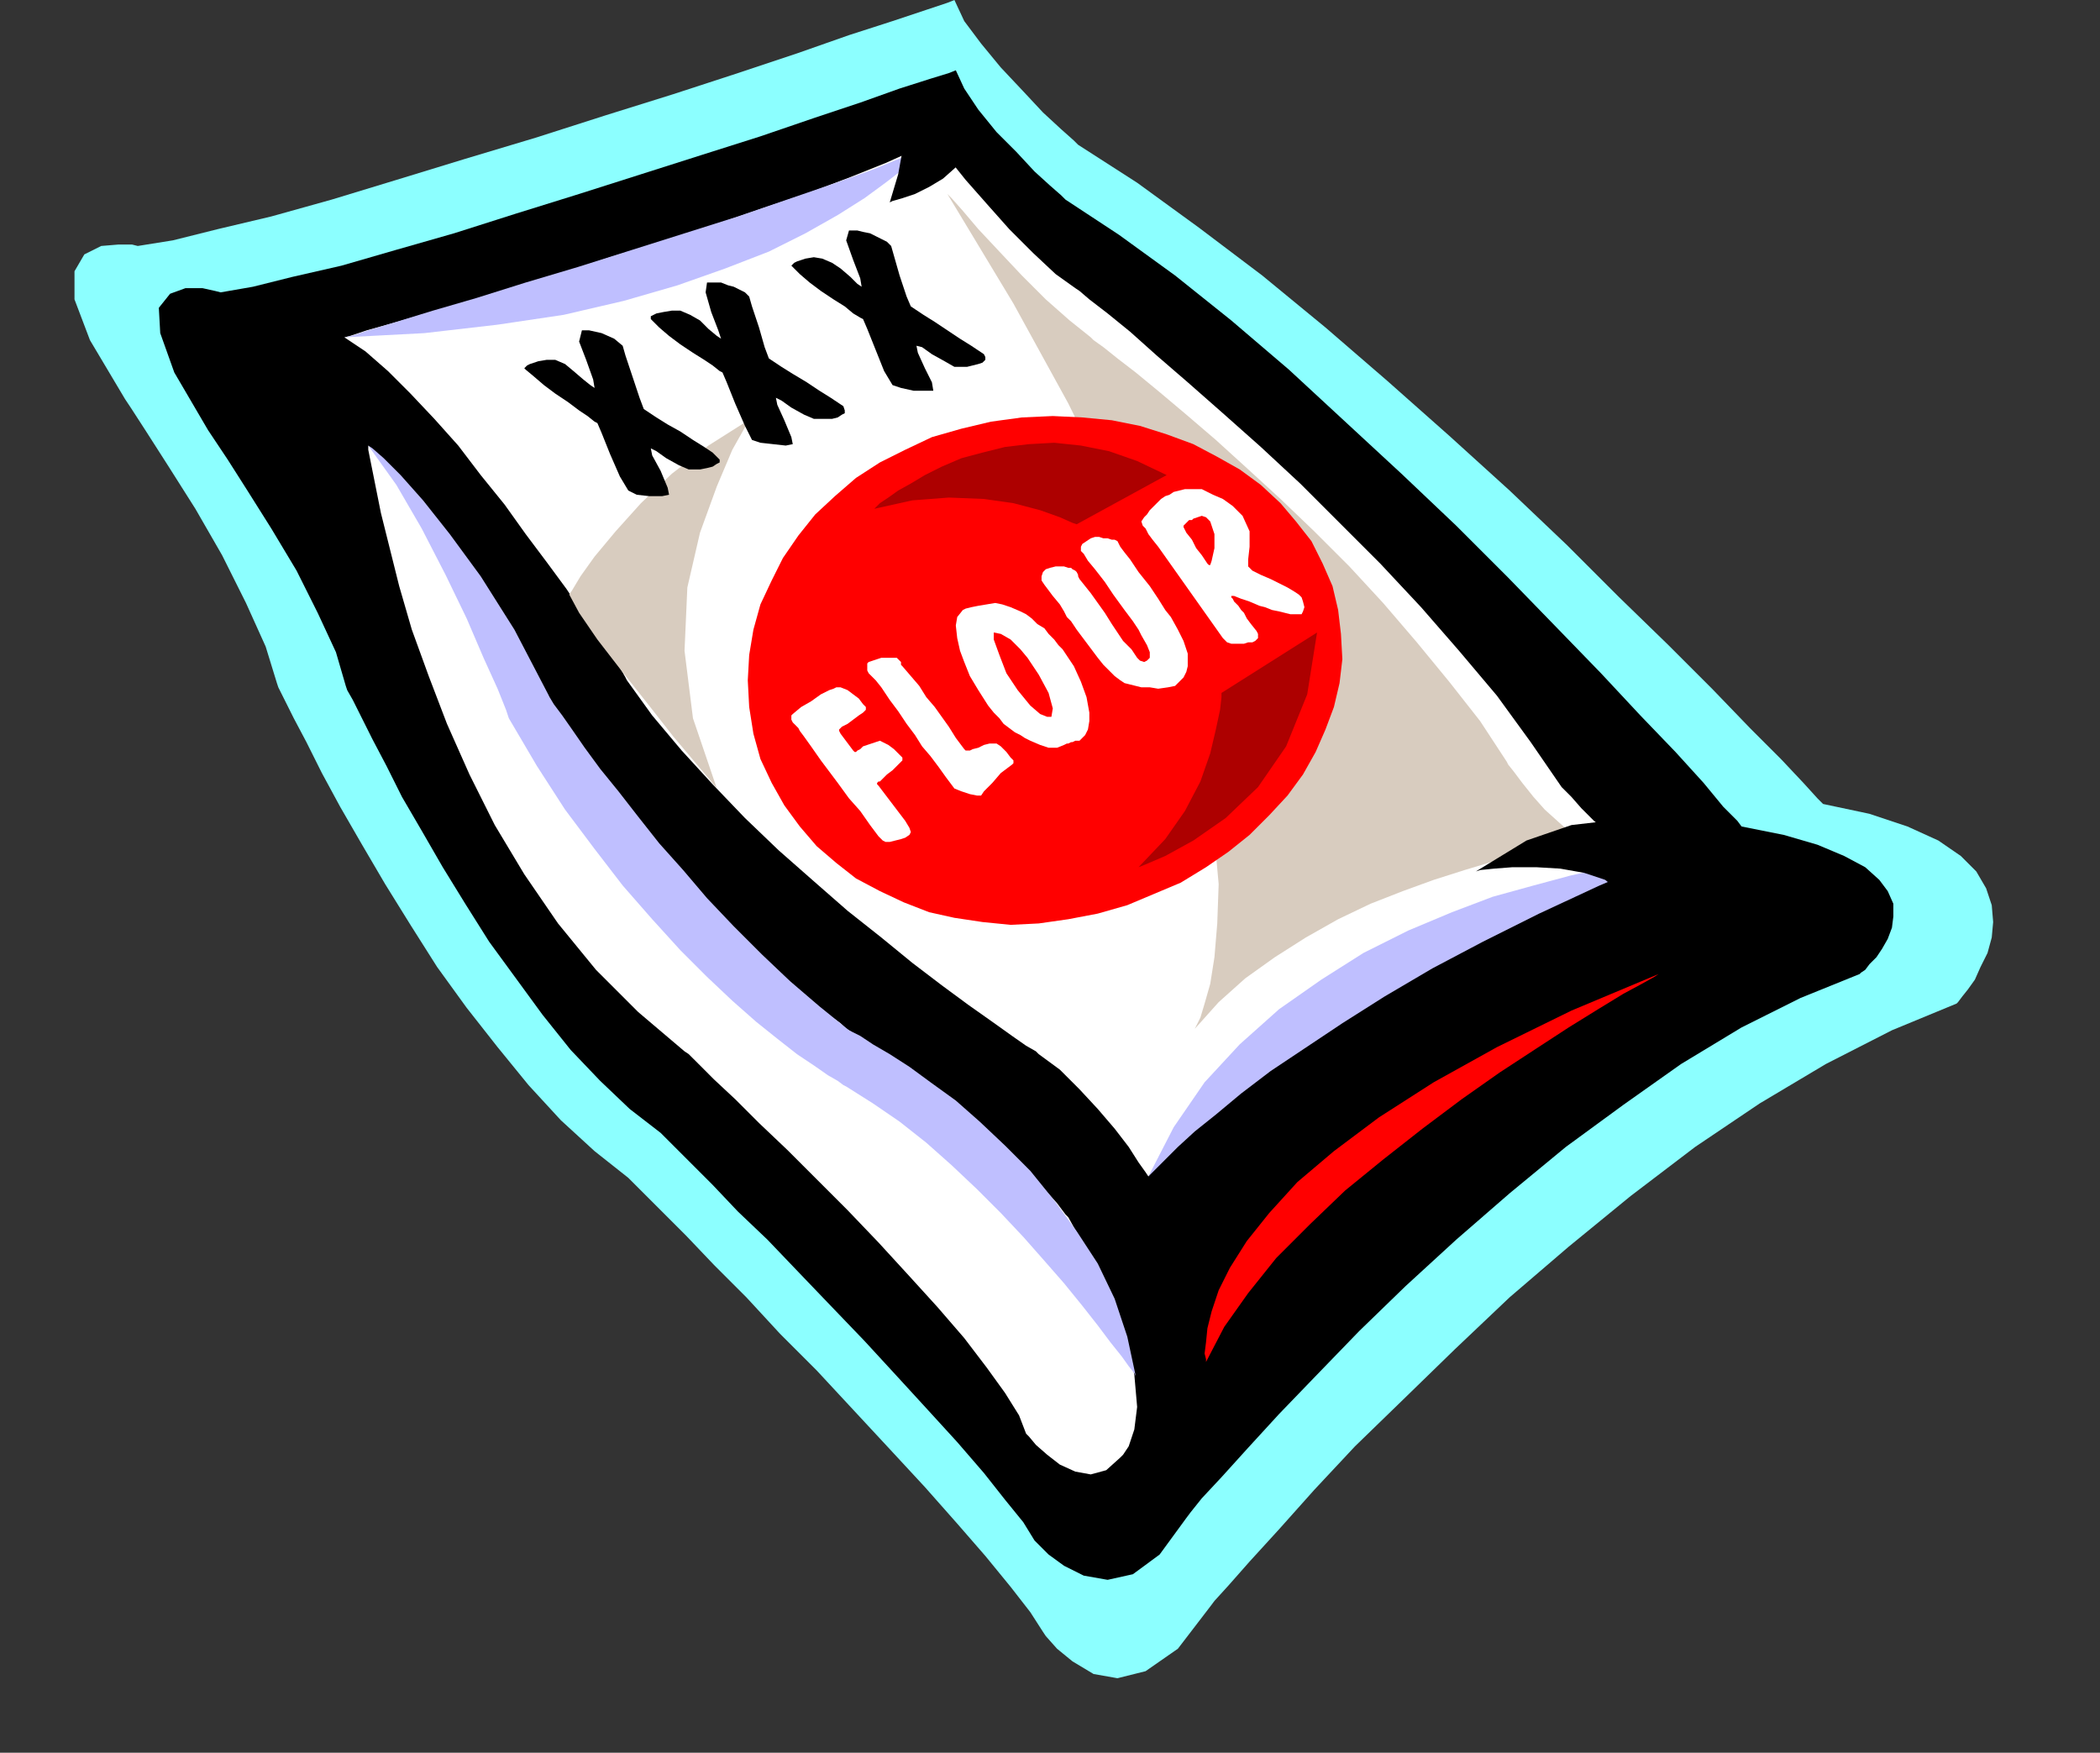
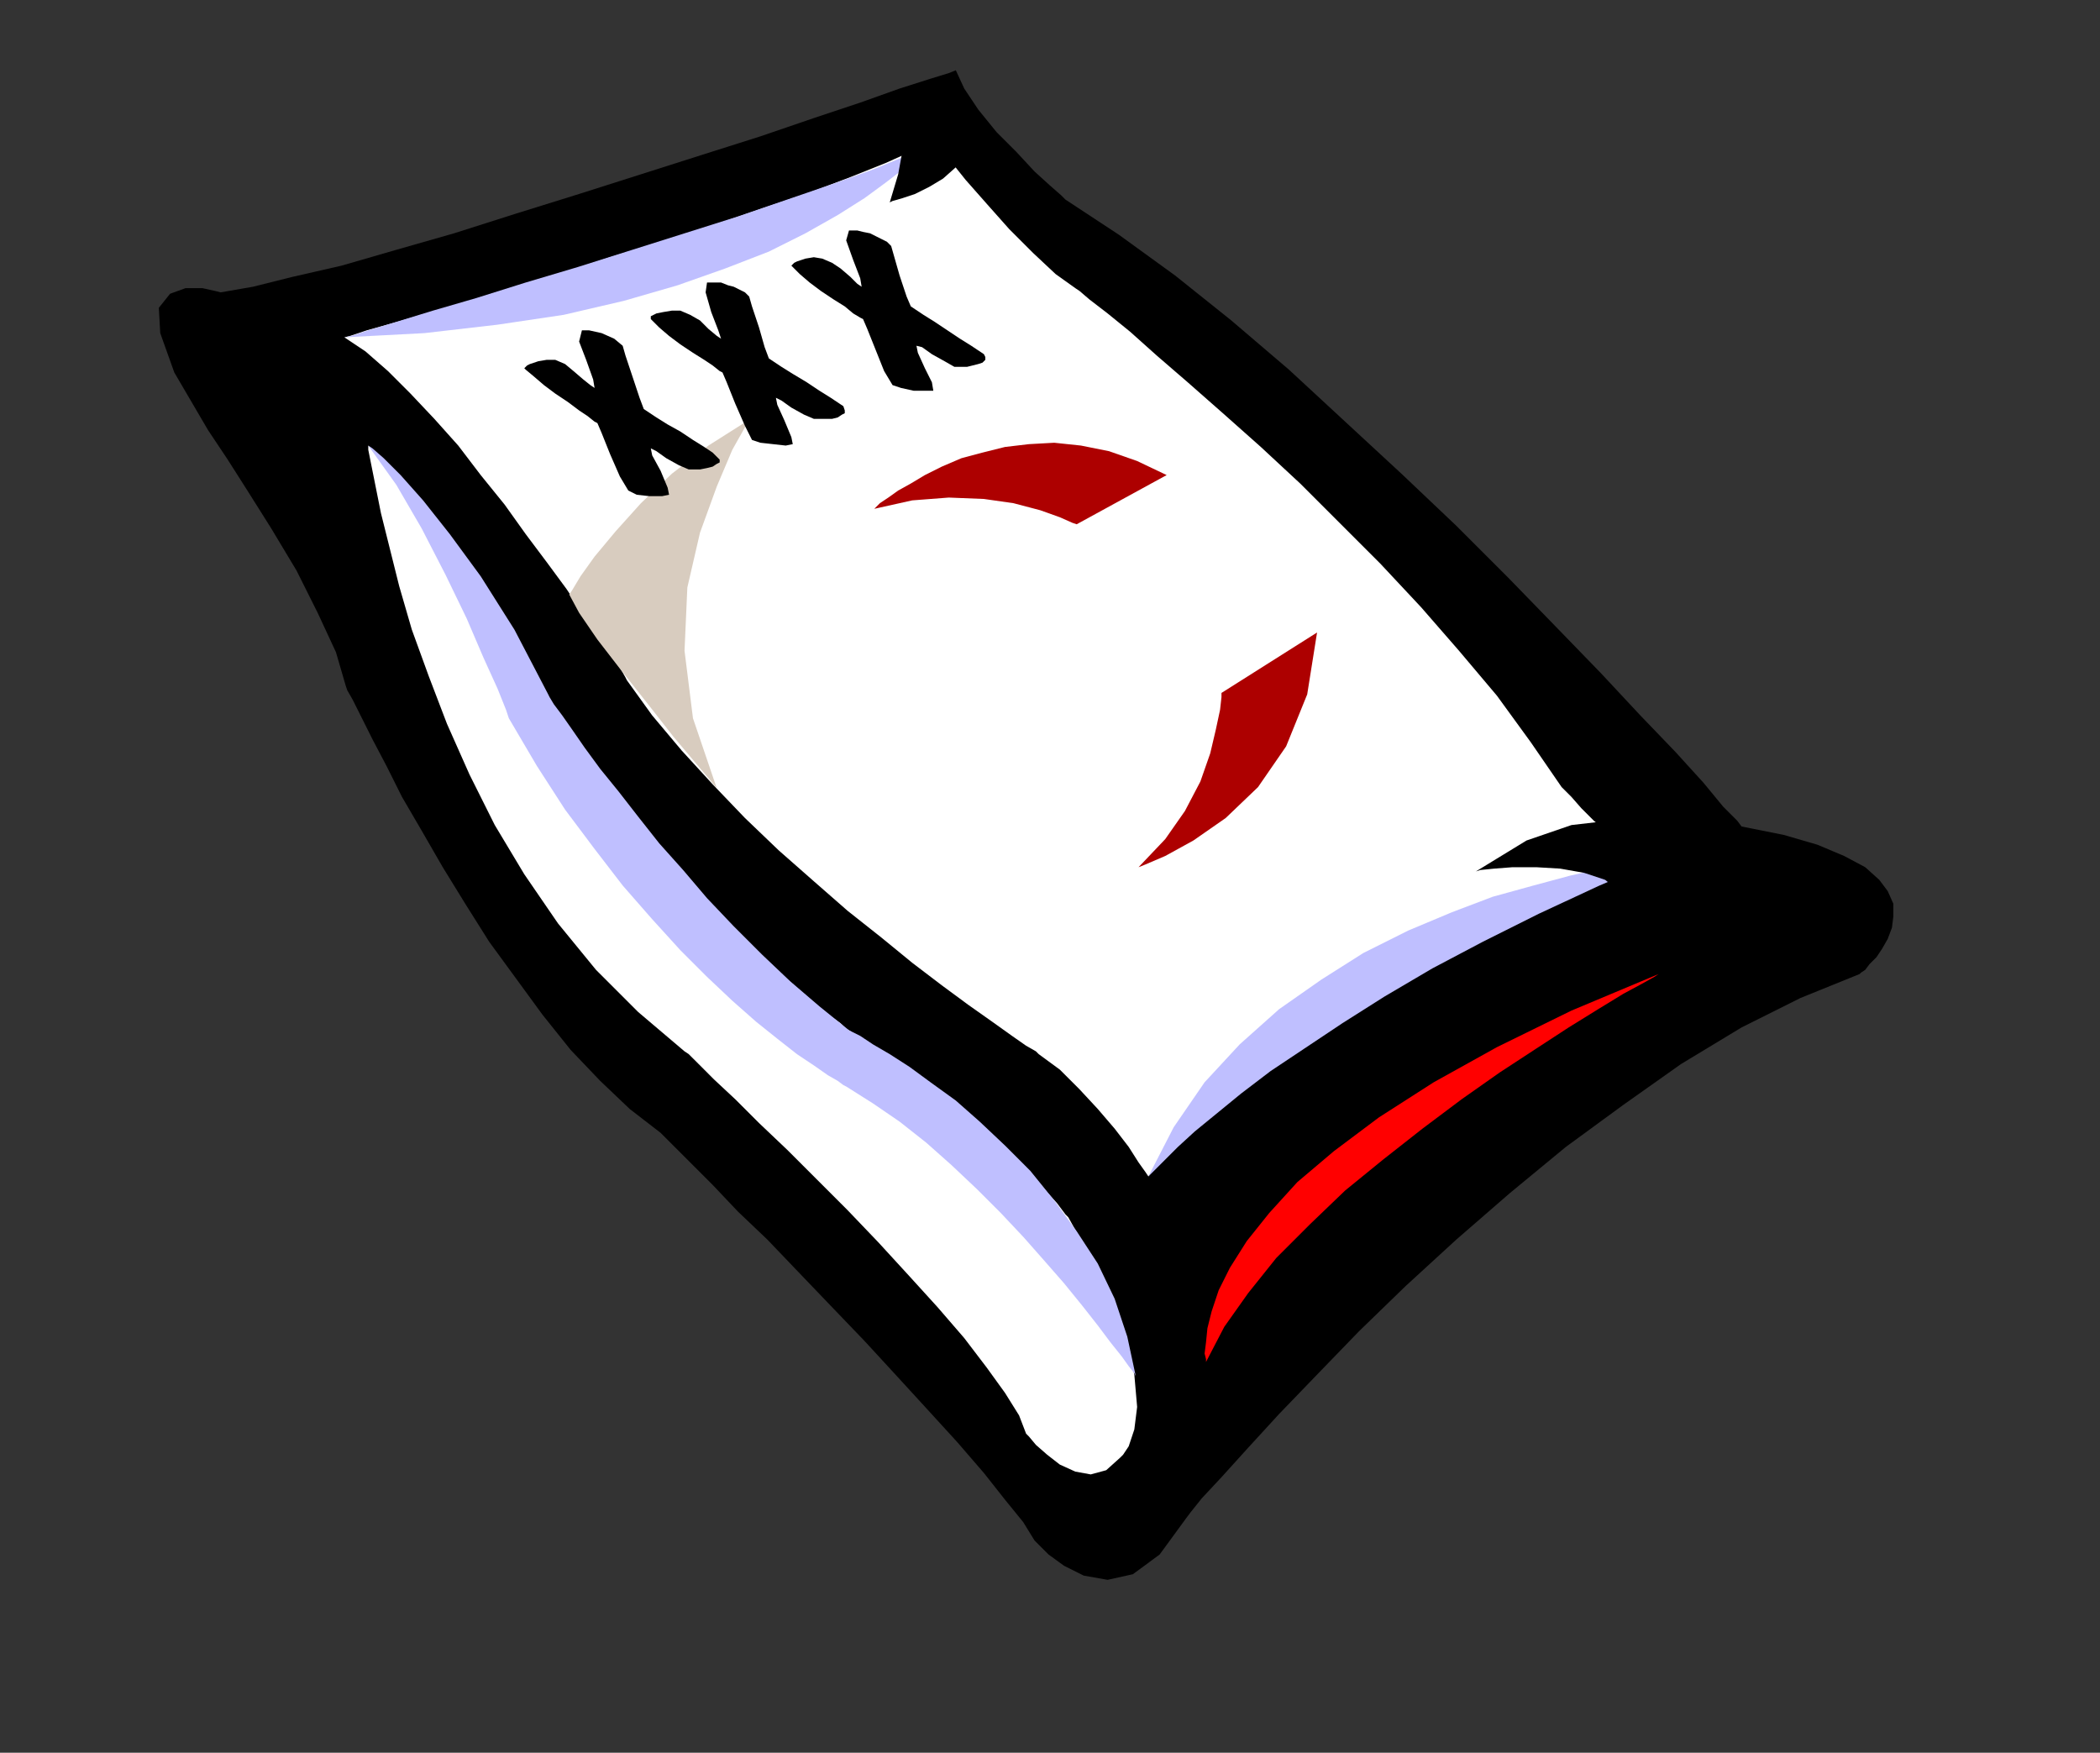
<svg xmlns="http://www.w3.org/2000/svg" xmlns:ns1="http://sodipodi.sourceforge.net/DTD/sodipodi-0.dtd" xmlns:ns2="http://www.inkscape.org/namespaces/inkscape" version="1.0" width="37.948mm" height="31.674mm" id="svg51" ns1:docname="CLP00235.WMF">
  <rect width="100%" height="100%" fill="#333333" stroke="none" />
  <ns1:namedview pagecolor="#ffffff" bordercolor="#666666" borderopacity="1" objecttolerance="10" gridtolerance="10" guidetolerance="10" ns2:pageopacity="0" ns2:pageshadow="2" ns2:window-width="640" ns2:window-height="480" id="namedview53" />
  <defs id="defs3">
    <pattern id="WMFhbasepattern" patternUnits="userSpaceOnUse" width="6" height="6" x="0" y="0" />
  </defs>
-   <path style="fill:#8cffff;fill-rule:evenodd;fill-opacity:1;stroke:none;" d="  M 124.512,54.912   L 124.128,54.528   L 123.168,53.472   L 121.632,51.84   L 119.52,49.728   L 116.928,47.04   L 113.952,44.064   L 110.592,40.8   L 107.04,37.248   L 103.104,33.504   L 98.976,29.76   L 94.752,26.016   L 90.528,22.368   L 86.208,18.816   L 81.888,15.552   L 77.664,12.48   L 73.632,9.888   L 73.344,9.6   L 72.48,8.832   L 71.232,7.68   L 69.888,6.24   L 68.352,4.608   L 67.008,2.976   L 65.856,1.44   L 65.184,0   L 64.704,0.192   L 63.264,0.672   L 60.96,1.44   L 57.984,2.4   L 54.432,3.648   L 50.4,4.992   L 45.984,6.432   L 41.376,7.872   L 36.576,9.408   L 31.776,10.848   L 27.072,12.288   L 22.656,13.632   L 18.528,14.784   L 14.88,15.648   L 11.808,16.416   L 9.408,16.8   L 9.024,16.704   L 8.064,16.704   L 6.912,16.8   L 5.76,17.376   L 5.088,18.528   L 5.088,20.448   L 6.144,23.232   L 8.544,27.264   L 8.928,27.84   L 9.984,29.472   L 11.52,31.872   L 13.344,34.752   L 15.168,37.92   L 16.8,41.184   L 18.144,44.16   L 18.912,46.656   L 19.008,46.944   L 19.392,47.712   L 20.064,49.056   L 20.928,50.688   L 21.984,52.8   L 23.232,55.104   L 24.672,57.6   L 26.304,60.384   L 28.032,63.168   L 29.856,66.048   L 31.872,68.832   L 33.984,71.52   L 36.096,74.112   L 38.304,76.512   L 40.608,78.624   L 42.912,80.448   L 43.2,80.736   L 43.968,81.504   L 45.216,82.752   L 46.848,84.384   L 48.768,86.4   L 50.976,88.608   L 53.28,91.104   L 55.776,93.6   L 58.272,96.288   L 60.768,98.976   L 63.168,101.568   L 65.376,104.064   L 67.296,106.272   L 69.024,108.384   L 70.368,110.112   L 71.232,111.456   L 71.424,111.744   L 72.192,112.608   L 73.248,113.472   L 74.688,114.336   L 76.32,114.624   L 78.24,114.144   L 80.448,112.608   L 82.656,109.728   L 82.944,109.344   L 83.904,108.288   L 85.344,106.656   L 87.36,104.448   L 89.76,101.76   L 92.544,98.784   L 95.808,95.616   L 99.36,92.16   L 103.104,88.608   L 107.136,85.152   L 111.36,81.696   L 115.776,78.336   L 120.192,75.36   L 124.704,72.672   L 129.216,70.368   L 133.632,68.544   L 133.728,68.448   L 134.016,68.064   L 134.4,67.584   L 134.88,66.912   L 135.264,66.048   L 135.744,65.088   L 136.032,64.032   L 136.128,62.976   L 136.032,61.824   L 135.648,60.672   L 134.976,59.52   L 133.92,58.464   L 132.384,57.408   L 130.272,56.448   L 127.68,55.584   L 124.512,54.912  z " id="path5" />
  <path style="fill:#000000;fill-rule:evenodd;fill-opacity:1;stroke:none;" d="  M 118.944,56.448   L 118.656,56.064   L 117.696,55.104   L 116.352,53.472   L 114.432,51.36   L 112.032,48.864   L 109.344,45.984   L 106.272,42.816   L 103.008,39.456   L 99.456,35.904   L 95.712,32.352   L 91.872,28.8   L 88.032,25.248   L 84.096,21.888   L 80.256,18.816   L 76.416,16.032   L 72.768,13.632   L 72.48,13.344   L 71.712,12.672   L 70.656,11.712   L 69.408,10.368   L 68.064,9.024   L 66.816,7.488   L 65.856,6.048   L 65.28,4.8   L 64.8,4.992   L 63.552,5.376   L 61.44,6.048   L 58.752,7.008   L 55.584,8.064   L 51.936,9.312   L 48,10.56   L 43.776,11.904   L 39.552,13.248   L 35.232,14.592   L 31.008,15.936   L 26.976,17.088   L 23.328,18.144   L 19.968,18.912   L 17.28,19.584   L 15.072,19.968   L 14.688,19.872   L 13.824,19.68   L 12.672,19.68   L 11.616,20.064   L 10.848,21.024   L 10.944,22.752   L 11.904,25.44   L 14.208,29.376   L 14.592,29.952   L 15.552,31.392   L 16.896,33.504   L 18.528,36.096   L 20.256,38.976   L 21.696,41.856   L 22.944,44.544   L 23.616,46.848   L 23.712,47.136   L 24.096,47.808   L 24.672,48.96   L 25.44,50.496   L 26.4,52.32   L 27.456,54.432   L 28.8,56.736   L 30.24,59.232   L 31.776,61.728   L 33.408,64.32   L 35.232,66.816   L 37.056,69.312   L 38.976,71.712   L 40.992,73.824   L 43.008,75.744   L 45.12,77.376   L 45.408,77.664   L 46.08,78.336   L 47.232,79.488   L 48.672,80.928   L 50.4,82.752   L 52.416,84.672   L 54.528,86.88   L 56.736,89.184   L 59.04,91.584   L 61.248,93.984   L 63.36,96.288   L 65.376,98.496   L 67.2,100.608   L 68.64,102.432   L 69.888,103.968   L 70.656,105.216   L 70.944,105.504   L 71.616,106.176   L 72.672,106.944   L 74.016,107.616   L 75.648,107.904   L 77.376,107.52   L 79.2,106.176   L 81.024,103.68   L 81.312,103.296   L 82.08,102.336   L 83.424,100.896   L 85.248,98.88   L 87.36,96.576   L 89.952,93.888   L 92.832,90.912   L 96,87.84   L 99.456,84.672   L 103.104,81.504   L 106.944,78.336   L 110.88,75.456   L 114.816,72.672   L 118.944,70.176   L 122.976,68.16   L 127.008,66.528   L 127.104,66.432   L 127.392,66.24   L 127.68,65.856   L 128.16,65.376   L 128.544,64.8   L 128.928,64.128   L 129.216,63.36   L 129.312,62.592   L 129.312,61.728   L 128.928,60.864   L 128.352,60.096   L 127.392,59.232   L 125.952,58.464   L 124.128,57.696   L 121.824,57.024   L 118.944,56.448  z " id="path7" />
  <path style="fill:#ffffff;fill-rule:evenodd;fill-opacity:1;stroke:none;" d="  M 23.52,23.04   L 23.904,22.944   L 25.056,22.56   L 26.784,22.08   L 29.088,21.408   L 31.776,20.64   L 34.848,19.68   L 38.208,18.72   L 41.664,17.568   L 45.216,16.512   L 48.768,15.36   L 52.128,14.208   L 55.296,13.152   L 58.08,12.096   L 60.48,11.136   L 62.4,10.272   L 63.744,9.504   L 64.032,9.888   L 64.8,10.848   L 65.952,12.288   L 67.392,13.92   L 68.928,15.648   L 70.56,17.28   L 72.096,18.72   L 73.44,19.68   L 73.728,19.872   L 74.4,20.448   L 75.648,21.408   L 77.184,22.656   L 79.008,24.288   L 81.12,26.112   L 83.52,28.224   L 86.112,30.528   L 88.8,33.024   L 91.488,35.712   L 94.272,38.496   L 97.056,41.472   L 99.648,44.448   L 102.24,47.52   L 104.544,50.688   L 106.656,53.76   L 106.848,53.952   L 107.328,54.432   L 108,55.2   L 108.864,56.064   L 109.824,56.832   L 110.784,57.6   L 111.744,58.176   L 112.608,58.368   L 112.32,58.464   L 111.36,58.944   L 110.016,59.52   L 108.096,60.48   L 105.888,61.536   L 103.392,62.784   L 100.704,64.224   L 97.824,65.76   L 94.848,67.392   L 91.872,69.12   L 88.992,70.944   L 86.304,72.864   L 83.808,74.688   L 81.6,76.608   L 79.776,78.528   L 78.432,80.352   L 78.24,80.064   L 77.76,79.392   L 77.088,78.336   L 76.128,77.088   L 74.976,75.744   L 73.728,74.4   L 72.384,73.056   L 70.944,72   L 70.752,71.808   L 70.08,71.424   L 69.12,70.752   L 67.776,69.792   L 66.144,68.64   L 64.32,67.296   L 62.304,65.76   L 60.192,64.032   L 57.888,62.208   L 55.584,60.192   L 53.184,58.08   L 50.88,55.872   L 48.672,53.568   L 46.56,51.264   L 44.544,48.864   L 42.816,46.464   L 42.72,46.272   L 42.336,45.6   L 41.664,44.736   L 40.8,43.392   L 39.84,41.952   L 38.688,40.224   L 37.344,38.4   L 35.904,36.48   L 34.464,34.464   L 32.832,32.448   L 31.296,30.432   L 29.664,28.608   L 28.032,26.88   L 26.496,25.344   L 24.96,24   L 23.52,23.04  z " id="path9" />
  <path style="fill:#bfbfff;fill-rule:evenodd;fill-opacity:1;stroke:none;" d="  M 23.52,23.04   L 24,22.944   L 25.152,22.56   L 27.072,21.984   L 29.568,21.216   L 32.544,20.352   L 35.904,19.296   L 39.456,18.24   L 43.104,17.088   L 46.752,15.936   L 50.4,14.784   L 53.76,13.632   L 56.832,12.576   L 59.52,11.616   L 61.632,10.752   L 63.072,9.984   L 63.744,9.504   L 63.648,9.6   L 63.264,10.08   L 62.592,10.656   L 61.728,11.52   L 60.48,12.48   L 59.04,13.536   L 57.216,14.688   L 55.008,15.936   L 52.512,17.184   L 49.536,18.336   L 46.272,19.488   L 42.624,20.544   L 38.496,21.504   L 33.984,22.176   L 28.992,22.752   L 23.52,23.04  z " id="path11" />
-   <path style="fill:#bfbfff;fill-rule:evenodd;fill-opacity:1;stroke:none;" d="  M 78.432,80.352   L 78.528,80.256   L 78.912,79.872   L 79.584,79.2   L 80.448,78.336   L 81.6,77.28   L 83.04,76.128   L 84.768,74.688   L 86.784,73.152   L 89.088,71.616   L 91.68,69.888   L 94.56,68.064   L 97.824,66.144   L 101.28,64.32   L 105.12,62.4   L 109.248,60.48   L 113.76,58.56   L 113.472,58.56   L 112.608,58.752   L 111.168,58.944   L 109.344,59.328   L 107.232,59.808   L 104.736,60.48   L 101.952,61.248   L 99.168,62.304   L 96.192,63.552   L 93.12,65.088   L 90.24,66.912   L 87.36,68.928   L 84.672,71.328   L 82.272,73.92   L 80.16,76.992   L 78.432,80.352  z " id="path13" />
+   <path style="fill:#bfbfff;fill-rule:evenodd;fill-opacity:1;stroke:none;" d="  M 78.432,80.352   L 78.528,80.256   L 78.912,79.872   L 79.584,79.2   L 80.448,78.336   L 81.6,77.28   L 84.768,74.688   L 86.784,73.152   L 89.088,71.616   L 91.68,69.888   L 94.56,68.064   L 97.824,66.144   L 101.28,64.32   L 105.12,62.4   L 109.248,60.48   L 113.76,58.56   L 113.472,58.56   L 112.608,58.752   L 111.168,58.944   L 109.344,59.328   L 107.232,59.808   L 104.736,60.48   L 101.952,61.248   L 99.168,62.304   L 96.192,63.552   L 93.12,65.088   L 90.24,66.912   L 87.36,68.928   L 84.672,71.328   L 82.272,73.92   L 80.16,76.992   L 78.432,80.352  z " id="path13" />
  <path style="fill:#ffffff;fill-rule:evenodd;fill-opacity:1;stroke:none;" d="  M 72.96,83.136   L 72.768,82.944   L 72.192,82.176   L 71.232,81.12   L 69.792,79.584   L 67.776,77.76   L 65.184,75.552   L 61.92,73.056   L 57.984,70.368   L 57.792,70.272   L 57.408,69.888   L 56.736,69.408   L 55.776,68.64   L 54.624,67.68   L 53.28,66.432   L 51.84,65.184   L 50.304,63.648   L 48.576,61.92   L 46.848,60.096   L 45.024,58.08   L 43.2,55.968   L 41.376,53.664   L 39.648,51.264   L 37.92,48.768   L 36.288,46.08   L 36,45.6   L 35.232,44.16   L 33.984,42.144   L 32.448,39.744   L 30.72,37.152   L 28.8,34.56   L 26.976,32.256   L 25.152,30.432   L 25.152,30.72   L 25.344,31.68   L 25.632,33.12   L 26.016,35.04   L 26.592,37.344   L 27.264,40.032   L 28.128,43.008   L 29.28,46.176   L 30.528,49.44   L 32.064,52.896   L 33.792,56.352   L 35.808,59.712   L 38.112,63.072   L 40.704,66.24   L 43.584,69.12   L 46.752,71.808   L 47.04,72   L 47.712,72.672   L 48.768,73.728   L 50.208,75.072   L 51.84,76.704   L 53.76,78.528   L 55.776,80.544   L 57.888,82.656   L 60,84.864   L 62.112,87.168   L 64.032,89.28   L 65.856,91.392   L 67.392,93.408   L 68.64,95.136   L 69.6,96.672   L 70.08,97.92   L 70.272,98.112   L 70.752,98.688   L 71.52,99.36   L 72.384,100.032   L 73.44,100.512   L 74.496,100.704   L 75.552,100.416   L 76.512,99.552   L 76.704,99.36   L 77.088,98.784   L 77.472,97.632   L 77.664,96.096   L 77.472,93.888   L 76.8,91.008   L 75.36,87.456   L 72.96,83.136  z " id="path15" />
-   <path style="fill:#d8ccbf;fill-rule:evenodd;fill-opacity:1;stroke:none;" d="  M 64.704,13.248   L 64.992,13.536   L 65.76,14.4   L 66.816,15.648   L 68.256,17.184   L 69.792,18.816   L 71.424,20.448   L 73.056,21.888   L 74.496,23.04   L 74.688,23.232   L 75.36,23.712   L 76.32,24.48   L 77.568,25.44   L 79.2,26.784   L 81.024,28.32   L 83.04,30.048   L 85.152,31.968   L 87.456,34.08   L 89.76,36.288   L 92.16,38.688   L 94.464,41.184   L 96.768,43.872   L 98.976,46.56   L 101.088,49.248   L 102.912,52.032   L 103.008,52.224   L 103.392,52.704   L 103.968,53.472   L 104.736,54.432   L 105.504,55.296   L 106.464,56.16   L 107.328,56.928   L 108.192,57.408   L 108,57.408   L 107.424,57.504   L 106.464,57.696   L 105.216,57.984   L 103.68,58.368   L 101.952,58.848   L 100.032,59.424   L 97.92,60.096   L 95.808,60.864   L 93.6,61.728   L 91.392,62.784   L 89.184,64.032   L 87.072,65.376   L 85.056,66.816   L 83.232,68.448   L 81.6,70.272   L 81.696,70.08   L 81.984,69.504   L 82.272,68.544   L 82.656,67.2   L 82.944,65.376   L 83.136,63.072   L 83.232,60.384   L 82.944,57.216   L 82.464,53.568   L 81.6,49.44   L 80.256,44.736   L 78.432,39.552   L 76.032,33.792   L 72.96,27.552   L 69.216,20.736   L 64.704,13.248  z " id="path17" />
-   <path style="fill:#ff0000;fill-rule:evenodd;fill-opacity:1;stroke:none;" d="  M 74.976,62.4   L 76.992,61.824   L 78.816,61.056   L 80.64,60.288   L 82.368,59.232   L 83.904,58.176   L 85.344,57.024   L 86.688,55.68   L 87.936,54.336   L 88.992,52.896   L 89.856,51.36   L 90.528,49.824   L 91.104,48.288   L 91.488,46.656   L 91.68,45.024   L 91.584,43.296   L 91.392,41.664   L 91.008,40.032   L 90.336,38.496   L 89.568,36.96   L 88.512,35.616   L 87.456,34.368   L 86.112,33.12   L 84.672,32.064   L 83.136,31.2   L 81.504,30.336   L 79.68,29.664   L 77.856,29.088   L 75.936,28.704   L 73.92,28.512   L 71.904,28.416   L 69.792,28.512   L 67.68,28.8   L 65.664,29.28   L 63.648,29.856   L 61.824,30.72   L 60.096,31.584   L 58.464,32.64   L 57.024,33.888   L 55.68,35.136   L 54.528,36.576   L 53.472,38.112   L 52.704,39.648   L 51.936,41.28   L 51.456,43.008   L 51.168,44.736   L 51.072,46.464   L 51.168,48.288   L 51.456,50.112   L 51.936,51.84   L 52.704,53.472   L 53.568,55.008   L 54.624,56.448   L 55.776,57.792   L 57.12,58.944   L 58.464,60   L 60.096,60.864   L 61.728,61.632   L 63.456,62.304   L 65.184,62.688   L 67.104,62.976   L 69.024,63.168   L 70.944,63.072   L 72.96,62.784   L 74.976,62.4  z " id="path19" />
  <path style="fill:#000000;fill-rule:evenodd;fill-opacity:1;stroke:none;" d="  M 115.584,58.656   L 115.392,58.368   L 114.624,57.792   L 113.472,57.024   L 111.936,56.352   L 109.824,56.064   L 107.328,56.352   L 104.256,57.408   L 100.8,59.52   L 101.088,59.424   L 102.048,59.328   L 103.296,59.232   L 104.928,59.232   L 106.56,59.328   L 108.192,59.616   L 109.632,60.096   L 110.688,60.96   L 115.584,58.656  z " id="path21" />
  <path style="fill:#000000;fill-rule:evenodd;fill-opacity:1;stroke:none;" d="  M 61.824,7.488   L 61.824,8.16   L 61.728,9.792   L 61.344,11.904   L 60.768,13.824   L 60.96,13.728   L 61.632,13.536   L 62.496,13.248   L 63.456,12.768   L 64.416,12.192   L 65.28,11.424   L 65.856,10.56   L 66.048,9.504   L 64.416,7.488   L 61.824,7.488  z " id="path23" />
  <path style="fill:#d8ccbf;fill-rule:evenodd;fill-opacity:1;stroke:none;" d="  M 48.96,53.856   L 48.576,53.376   L 47.52,52.128   L 45.984,50.304   L 44.256,48.096   L 42.432,45.792   L 40.8,43.68   L 39.552,41.856   L 38.88,40.608   L 39.072,40.32   L 39.648,39.36   L 40.608,38.016   L 42.048,36.288   L 43.776,34.368   L 45.888,32.352   L 48.384,30.432   L 51.264,28.608   L 50.88,29.184   L 50.016,30.72   L 48.96,33.216   L 47.808,36.384   L 46.944,40.128   L 46.752,44.448   L 47.328,49.056   L 48.96,53.856  z " id="path25" />
  <path style="fill:#000000;fill-rule:evenodd;fill-opacity:1;stroke:none;" d="  M 36.192,24.864   L 36.768,24.672   L 37.344,24.576   L 37.92,24.576   L 38.592,24.864   L 39.168,25.344   L 39.84,25.92   L 40.32,26.304   L 40.608,26.496   L 40.512,25.92   L 40.032,24.576   L 39.552,23.328   L 39.744,22.56   L 40.224,22.56   L 41.088,22.752   L 41.952,23.136   L 42.528,23.616   L 42.72,24.288   L 43.2,25.728   L 43.68,27.168   L 43.968,27.936   L 44.256,28.128   L 44.832,28.512   L 45.6,28.992   L 46.464,29.472   L 47.328,30.048   L 48.096,30.528   L 48.672,30.912   L 48.96,31.2   L 49.152,31.392   L 49.152,31.584   L 48.96,31.68   L 48.672,31.872   L 48.288,31.968   L 47.808,32.064   L 47.328,32.064   L 47.04,32.064   L 46.368,31.776   L 45.504,31.296   L 44.832,30.816   L 44.448,30.624   L 44.544,31.104   L 45.12,32.16   L 45.6,33.312   L 45.696,33.792   L 45.216,33.888   L 44.352,33.888   L 43.488,33.792   L 42.912,33.504   L 42.336,32.544   L 41.664,31.008   L 41.088,29.568   L 40.8,28.896   L 40.608,28.8   L 40.128,28.416   L 39.552,28.032   L 38.784,27.456   L 37.92,26.88   L 37.152,26.304   L 36.48,25.728   L 35.904,25.248   L 35.808,25.152   L 35.904,25.056   L 36,24.96   L 36.192,24.864  z " id="path27" />
  <path style="fill:#000000;fill-rule:evenodd;fill-opacity:1;stroke:none;" d="  M 44.832,21.408   L 45.312,21.312   L 45.888,21.216   L 46.464,21.216   L 47.136,21.504   L 47.808,21.888   L 48.384,22.464   L 48.96,22.944   L 49.248,23.136   L 49.056,22.56   L 48.576,21.312   L 48.192,19.968   L 48.288,19.296   L 48.48,19.296   L 48.864,19.296   L 49.248,19.296   L 49.728,19.488   L 50.112,19.584   L 50.496,19.776   L 50.88,19.968   L 51.168,20.256   L 51.36,20.928   L 51.84,22.368   L 52.224,23.712   L 52.512,24.48   L 52.8,24.672   L 53.376,25.056   L 54.144,25.536   L 55.104,26.112   L 55.968,26.688   L 56.736,27.168   L 57.312,27.552   L 57.6,27.744   L 57.696,28.032   L 57.696,28.224   L 57.504,28.32   L 57.216,28.512   L 56.832,28.608   L 56.448,28.608   L 55.968,28.608   L 55.584,28.608   L 54.912,28.32   L 54.048,27.84   L 53.376,27.36   L 52.992,27.168   L 53.088,27.648   L 53.568,28.704   L 54.048,29.856   L 54.144,30.336   L 53.664,30.432   L 52.8,30.336   L 51.936,30.24   L 51.36,30.048   L 50.88,29.088   L 50.208,27.552   L 49.632,26.112   L 49.344,25.44   L 49.152,25.344   L 48.672,24.96   L 48.096,24.576   L 47.328,24.096   L 46.464,23.52   L 45.696,22.944   L 45.024,22.368   L 44.544,21.888   L 44.448,21.792   L 44.448,21.6   L 44.64,21.504   L 44.832,21.408  z " id="path29" />
  <path style="fill:#000000;fill-rule:evenodd;fill-opacity:1;stroke:none;" d="  M 54.432,17.856   L 55.008,17.664   L 55.584,17.568   L 56.16,17.664   L 56.832,17.952   L 57.408,18.336   L 58.08,18.912   L 58.56,19.392   L 58.848,19.584   L 58.752,19.008   L 58.272,17.76   L 57.792,16.416   L 57.984,15.744   L 58.176,15.744   L 58.56,15.744   L 58.944,15.84   L 59.424,15.936   L 59.808,16.128   L 60.192,16.32   L 60.576,16.512   L 60.864,16.8   L 61.056,17.472   L 61.44,18.816   L 61.92,20.256   L 62.208,20.928   L 62.496,21.12   L 63.072,21.504   L 63.84,21.984   L 64.704,22.56   L 65.568,23.136   L 66.336,23.616   L 66.912,24   L 67.2,24.192   L 67.296,24.384   L 67.296,24.576   L 67.104,24.768   L 66.816,24.864   L 66.432,24.96   L 66.048,25.056   L 65.568,25.056   L 65.184,25.056   L 64.512,24.672   L 63.648,24.192   L 62.976,23.712   L 62.592,23.616   L 62.688,24.096   L 63.168,25.152   L 63.648,26.112   L 63.744,26.688   L 63.264,26.688   L 62.4,26.688   L 61.536,26.496   L 60.96,26.304   L 60.384,25.344   L 59.808,23.904   L 59.232,22.464   L 58.944,21.792   L 58.752,21.696   L 58.272,21.408   L 57.696,20.928   L 56.928,20.448   L 56.064,19.872   L 55.296,19.296   L 54.624,18.72   L 54.144,18.24   L 54.048,18.144   L 54.144,18.048   L 54.24,17.952   L 54.432,17.856  z " id="path31" />
  <path style="fill:#bfbfff;fill-rule:evenodd;fill-opacity:1;stroke:none;" d="  M 25.152,30.432   L 25.44,30.624   L 26.208,31.296   L 27.36,32.448   L 28.896,34.176   L 30.72,36.48   L 32.832,39.36   L 35.136,43.008   L 37.44,47.424   L 37.536,47.616   L 37.824,48.096   L 38.4,48.864   L 39.072,49.824   L 39.936,51.072   L 40.992,52.512   L 42.24,54.048   L 43.584,55.776   L 45.024,57.6   L 46.656,59.424   L 48.288,61.344   L 50.112,63.264   L 52.032,65.184   L 53.952,67.008   L 55.968,68.736   L 57.984,70.368   L 58.176,70.464   L 58.752,70.752   L 59.616,71.328   L 60.768,72   L 62.112,72.864   L 63.552,73.92   L 65.28,75.168   L 66.912,76.608   L 68.64,78.24   L 70.368,79.968   L 72,81.984   L 73.536,84.096   L 74.976,86.304   L 76.128,88.704   L 76.992,91.296   L 77.568,93.984   L 77.472,93.792   L 77.088,93.312   L 76.608,92.64   L 75.84,91.68   L 74.976,90.528   L 73.92,89.184   L 72.672,87.648   L 71.328,86.112   L 69.888,84.48   L 68.352,82.848   L 66.72,81.216   L 64.992,79.584   L 63.264,78.048   L 61.44,76.608   L 59.616,75.36   L 57.792,74.208   L 57.6,74.112   L 57.216,73.824   L 56.544,73.44   L 55.584,72.768   L 54.432,72   L 53.088,70.944   L 51.648,69.792   L 50.016,68.352   L 48.288,66.72   L 46.464,64.896   L 44.544,62.784   L 42.528,60.48   L 40.608,57.984   L 38.592,55.296   L 36.672,52.32   L 34.752,49.056   L 34.56,48.48   L 33.984,47.04   L 33.024,44.928   L 31.872,42.24   L 30.432,39.264   L 28.8,36.096   L 27.072,33.12   L 25.152,30.432  z " id="path33" />
  <path style="fill:#ad0000;fill-rule:evenodd;fill-opacity:1;stroke:none;" d="  M 77.76,59.232   L 78.24,59.04   L 79.584,58.464   L 81.504,57.408   L 83.712,55.872   L 85.92,53.76   L 87.84,50.976   L 89.28,47.424   L 89.952,43.2   L 83.424,47.328   L 83.424,47.616   L 83.328,48.48   L 83.04,49.824   L 82.656,51.456   L 81.984,53.376   L 80.928,55.392   L 79.584,57.312   L 77.76,59.232  z " id="path35" />
  <path style="fill:#ad0000;fill-rule:evenodd;fill-opacity:1;stroke:none;" d="  M 59.712,34.752   L 59.808,34.656   L 60.096,34.368   L 60.672,33.984   L 61.344,33.504   L 62.208,33.024   L 63.168,32.448   L 64.32,31.872   L 65.664,31.296   L 67.104,30.912   L 68.64,30.528   L 70.272,30.336   L 72,30.24   L 73.824,30.432   L 75.744,30.816   L 77.664,31.488   L 79.68,32.448   L 73.536,35.808   L 73.248,35.712   L 72.384,35.328   L 71.04,34.848   L 69.216,34.368   L 67.2,34.08   L 64.8,33.984   L 62.304,34.176   L 59.712,34.752  z " id="path37" />
  <path style="fill:#ffffff;fill-rule:evenodd;fill-opacity:1;stroke:none;" d="  M 61.824,56.064   L 62.112,56.544   L 62.208,56.832   L 62.112,57.024   L 61.824,57.216   L 61.536,57.312   L 61.152,57.408   L 60.768,57.504   L 60.576,57.504   L 60.48,57.504   L 60.288,57.408   L 60.192,57.312   L 60,57.12   L 59.424,56.352   L 58.752,55.392   L 57.984,54.528   L 57.216,53.472   L 56.064,51.936   L 55.392,50.976   L 54.912,50.304   L 54.624,49.92   L 54.528,49.728   L 54.432,49.632   L 54.24,49.44   L 54.144,49.344   L 54.048,49.152   L 54.048,49.056   L 54.048,48.864   L 54.144,48.768   L 54.72,48.288   L 55.392,47.904   L 56.064,47.424   L 56.64,47.136   L 56.928,47.04   L 57.12,46.944   L 57.216,46.944   L 57.408,46.944   L 57.888,47.136   L 58.272,47.424   L 58.656,47.712   L 58.944,48.096   L 59.136,48.288   L 59.136,48.48   L 58.944,48.672   L 58.656,48.864   L 58.272,49.152   L 57.888,49.44   L 57.504,49.632   L 57.312,49.824   L 57.312,49.92   L 57.408,50.112   L 57.696,50.496   L 58.272,51.264   L 58.368,51.36   L 58.368,51.36   L 58.368,51.36   L 58.464,51.36   L 58.56,51.264   L 58.752,51.168   L 58.848,51.072   L 58.944,50.976   L 59.232,50.88   L 59.52,50.784   L 59.808,50.688   L 60.096,50.592   L 60.288,50.688   L 60.672,50.88   L 61.056,51.168   L 61.44,51.552   L 61.632,51.744   L 61.632,51.936   L 61.536,52.032   L 61.344,52.224   L 60.96,52.608   L 60.576,52.896   L 60.288,53.184   L 60.096,53.376   L 60,53.376   L 59.904,53.472   L 59.904,53.568   L 60,53.664   L 61.824,56.064  z " id="path39" />
  <path style="fill:#ffffff;fill-rule:evenodd;fill-opacity:1;stroke:none;" d="  M 60.768,47.808   L 60.192,46.944   L 59.808,46.464   L 59.52,46.176   L 59.328,45.984   L 59.232,45.792   L 59.232,45.504   L 59.232,45.312   L 59.328,45.216   L 59.616,45.12   L 59.904,45.024   L 60.192,44.928   L 60.48,44.928   L 60.768,44.928   L 61.056,44.928   L 61.248,44.928   L 61.344,45.024   L 61.44,45.12   L 61.536,45.216   L 61.536,45.408   L 61.632,45.504   L 62.208,46.176   L 62.784,46.848   L 63.264,47.616   L 63.84,48.288   L 64.32,48.96   L 64.8,49.632   L 65.28,50.4   L 65.856,51.168   L 65.952,51.264   L 66.048,51.264   L 66.24,51.264   L 66.432,51.168   L 66.816,51.072   L 67.2,50.88   L 67.584,50.784   L 68.064,50.784   L 68.352,50.976   L 68.736,51.36   L 69.024,51.744   L 69.216,51.936   L 69.216,52.032   L 69.216,52.032   L 69.216,52.128   L 69.12,52.224   L 68.352,52.8   L 67.776,53.472   L 67.2,54.048   L 67.008,54.336   L 66.72,54.336   L 66.24,54.24   L 65.664,54.048   L 65.184,53.856   L 64.608,53.088   L 64.128,52.416   L 63.552,51.648   L 62.976,50.976   L 62.496,50.208   L 61.92,49.44   L 61.344,48.576   L 60.768,47.808  z " id="path41" />
-   <path style="fill:#ffffff;fill-rule:evenodd;fill-opacity:1;stroke:none;" d="  M 65.568,44.448   L 65.376,43.584   L 65.28,42.72   L 65.376,42.144   L 65.76,41.664   L 65.952,41.568   L 66.336,41.472   L 66.816,41.376   L 67.392,41.28   L 67.968,41.184   L 68.448,41.28   L 69.024,41.472   L 69.696,41.76   L 70.08,41.952   L 70.464,42.24   L 70.848,42.624   L 71.328,42.912   L 71.616,43.296   L 72,43.68   L 72.288,44.064   L 72.576,44.352   L 73.344,45.504   L 73.824,46.56   L 74.208,47.616   L 74.4,48.672   L 74.4,49.248   L 74.304,49.824   L 74.112,50.208   L 73.824,50.496   L 73.728,50.592   L 73.536,50.592   L 73.44,50.592   L 73.248,50.688   L 73.152,50.688   L 72.96,50.784   L 72.864,50.784   L 72.672,50.88   L 72.192,51.072   L 71.616,51.072   L 71.04,50.88   L 70.368,50.592   L 69.984,50.4   L 69.696,50.208   L 69.312,50.016   L 68.928,49.728   L 68.544,49.44   L 68.256,49.056   L 67.872,48.672   L 67.488,48.192   L 66.816,47.136   L 66.24,46.176   L 65.856,45.216   L 65.568,44.448  z    M 71.808,48.96   L 71.904,48.384   L 71.616,47.328   L 70.944,46.08   L 70.176,44.928   L 69.696,44.352   L 69.024,43.68   L 68.352,43.296   L 67.872,43.2   L 67.872,43.68   L 68.256,44.736   L 68.736,45.984   L 69.504,47.136   L 70.368,48.192   L 71.04,48.768   L 71.52,48.96   L 71.808,48.96  z   " id="path43" />
  <path style="fill:#ffffff;fill-rule:evenodd;fill-opacity:1;stroke:none;" d="  M 74.496,40.512   L 74.976,41.184   L 75.456,41.856   L 75.936,42.624   L 76.512,43.488   L 76.704,43.776   L 76.992,44.064   L 77.28,44.352   L 77.472,44.64   L 77.664,44.928   L 77.856,45.12   L 78.144,45.216   L 78.336,45.12   L 78.528,44.928   L 78.528,44.544   L 78.336,44.064   L 77.952,43.392   L 77.76,43.008   L 77.376,42.432   L 76.8,41.664   L 76.032,40.608   L 75.456,39.744   L 74.784,38.88   L 74.304,38.304   L 74.016,37.824   L 73.824,37.632   L 73.824,37.344   L 73.92,37.152   L 74.208,36.96   L 74.496,36.768   L 74.784,36.672   L 75.072,36.672   L 75.36,36.768   L 75.648,36.768   L 75.936,36.864   L 76.128,36.864   L 76.32,36.96   L 76.512,37.344   L 76.8,37.728   L 77.184,38.208   L 77.76,39.072   L 78.528,40.032   L 79.104,40.896   L 79.584,41.664   L 79.968,42.144   L 80.448,43.008   L 80.832,43.776   L 81.12,44.64   L 81.12,45.504   L 81.024,45.888   L 80.832,46.272   L 80.544,46.56   L 80.256,46.848   L 79.776,46.944   L 79.104,47.04   L 78.528,46.944   L 77.952,46.944   L 77.568,46.848   L 77.184,46.752   L 76.8,46.656   L 76.512,46.464   L 76.128,46.176   L 75.744,45.792   L 75.36,45.408   L 74.976,44.928   L 74.112,43.776   L 73.536,43.008   L 73.152,42.432   L 72.864,42.144   L 72.672,41.76   L 72.384,41.28   L 71.904,40.704   L 71.328,39.936   L 71.136,39.648   L 71.136,39.36   L 71.232,39.072   L 71.424,38.88   L 71.712,38.784   L 72.096,38.688   L 72.384,38.688   L 72.672,38.688   L 72.96,38.784   L 73.152,38.784   L 73.248,38.88   L 73.44,38.976   L 73.536,39.072   L 73.632,39.264   L 73.632,39.36   L 73.728,39.552   L 74.496,40.512  z " id="path45" />
  <path style="fill:#ffffff;fill-rule:evenodd;fill-opacity:1;stroke:none;" d="  M 79.104,37.344   L 78.72,36.864   L 78.432,36.48   L 78.24,36.096   L 78.048,35.904   L 77.952,35.616   L 78.144,35.328   L 78.336,35.136   L 78.528,34.848   L 78.72,34.656   L 79.008,34.368   L 79.296,34.08   L 79.584,33.888   L 79.872,33.792   L 80.16,33.6   L 80.544,33.504   L 80.928,33.408   L 81.312,33.408   L 81.696,33.408   L 82.08,33.408   L 82.464,33.6   L 82.848,33.792   L 83.52,34.08   L 84.192,34.56   L 84.864,35.232   L 85.344,36.288   L 85.344,37.344   L 85.248,38.208   L 85.248,38.688   L 85.536,38.976   L 86.112,39.264   L 86.784,39.552   L 87.36,39.84   L 87.936,40.128   L 88.416,40.416   L 88.704,40.608   L 88.896,40.8   L 88.992,41.088   L 89.088,41.472   L 88.992,41.76   L 88.896,41.952   L 88.704,41.952   L 88.512,41.952   L 88.128,41.952   L 87.744,41.856   L 87.36,41.76   L 86.88,41.664   L 86.4,41.472   L 86.016,41.376   L 85.344,41.088   L 84.768,40.896   L 84.288,40.704   L 84.096,40.704   L 84.096,40.704   L 84.096,40.704   L 84.096,40.8   L 84.192,40.896   L 84.288,41.088   L 84.384,41.184   L 84.576,41.376   L 84.768,41.664   L 84.96,41.856   L 85.152,42.24   L 85.44,42.624   L 85.824,43.104   L 85.92,43.296   L 85.92,43.488   L 85.92,43.584   L 85.728,43.776   L 85.536,43.872   L 85.248,43.872   L 84.96,43.968   L 84.576,43.968   L 84.384,43.968   L 84.096,43.968   L 83.808,43.872   L 83.52,43.584   L 79.104,37.344  z    M 81.504,35.424   L 81.408,35.52   L 81.216,35.52   L 81.12,35.616   L 81.024,35.712   L 80.832,35.904   L 80.832,36   L 80.928,36.192   L 81.024,36.384   L 81.408,36.864   L 81.696,37.44   L 82.08,37.92   L 82.464,38.496   L 82.56,38.592   L 82.56,38.592   L 82.656,38.592   L 82.656,38.592   L 82.752,38.304   L 82.944,37.44   L 82.944,36.48   L 82.656,35.616   L 82.368,35.328   L 82.08,35.232   L 81.792,35.328   L 81.504,35.424  z   " id="path47" />
  <path style="fill:#ff0000;fill-rule:evenodd;fill-opacity:1;stroke:none;" d="  M 82.368,93.024   L 82.368,92.832   L 82.272,92.448   L 82.368,91.68   L 82.464,90.72   L 82.752,89.568   L 83.232,88.128   L 84,86.592   L 85.152,84.768   L 86.688,82.848   L 88.608,80.736   L 91.104,78.624   L 94.176,76.32   L 97.92,73.92   L 102.24,71.52   L 107.328,69.024   L 113.28,66.528   L 112.992,66.72   L 112.128,67.2   L 110.88,67.872   L 109.152,68.928   L 107.136,70.176   L 104.928,71.616   L 102.432,73.248   L 99.84,75.072   L 97.152,77.088   L 94.464,79.2   L 91.872,81.312   L 89.472,83.616   L 87.168,85.92   L 85.248,88.32   L 83.616,90.624   L 82.368,93.024  z " id="path49" />
</svg>